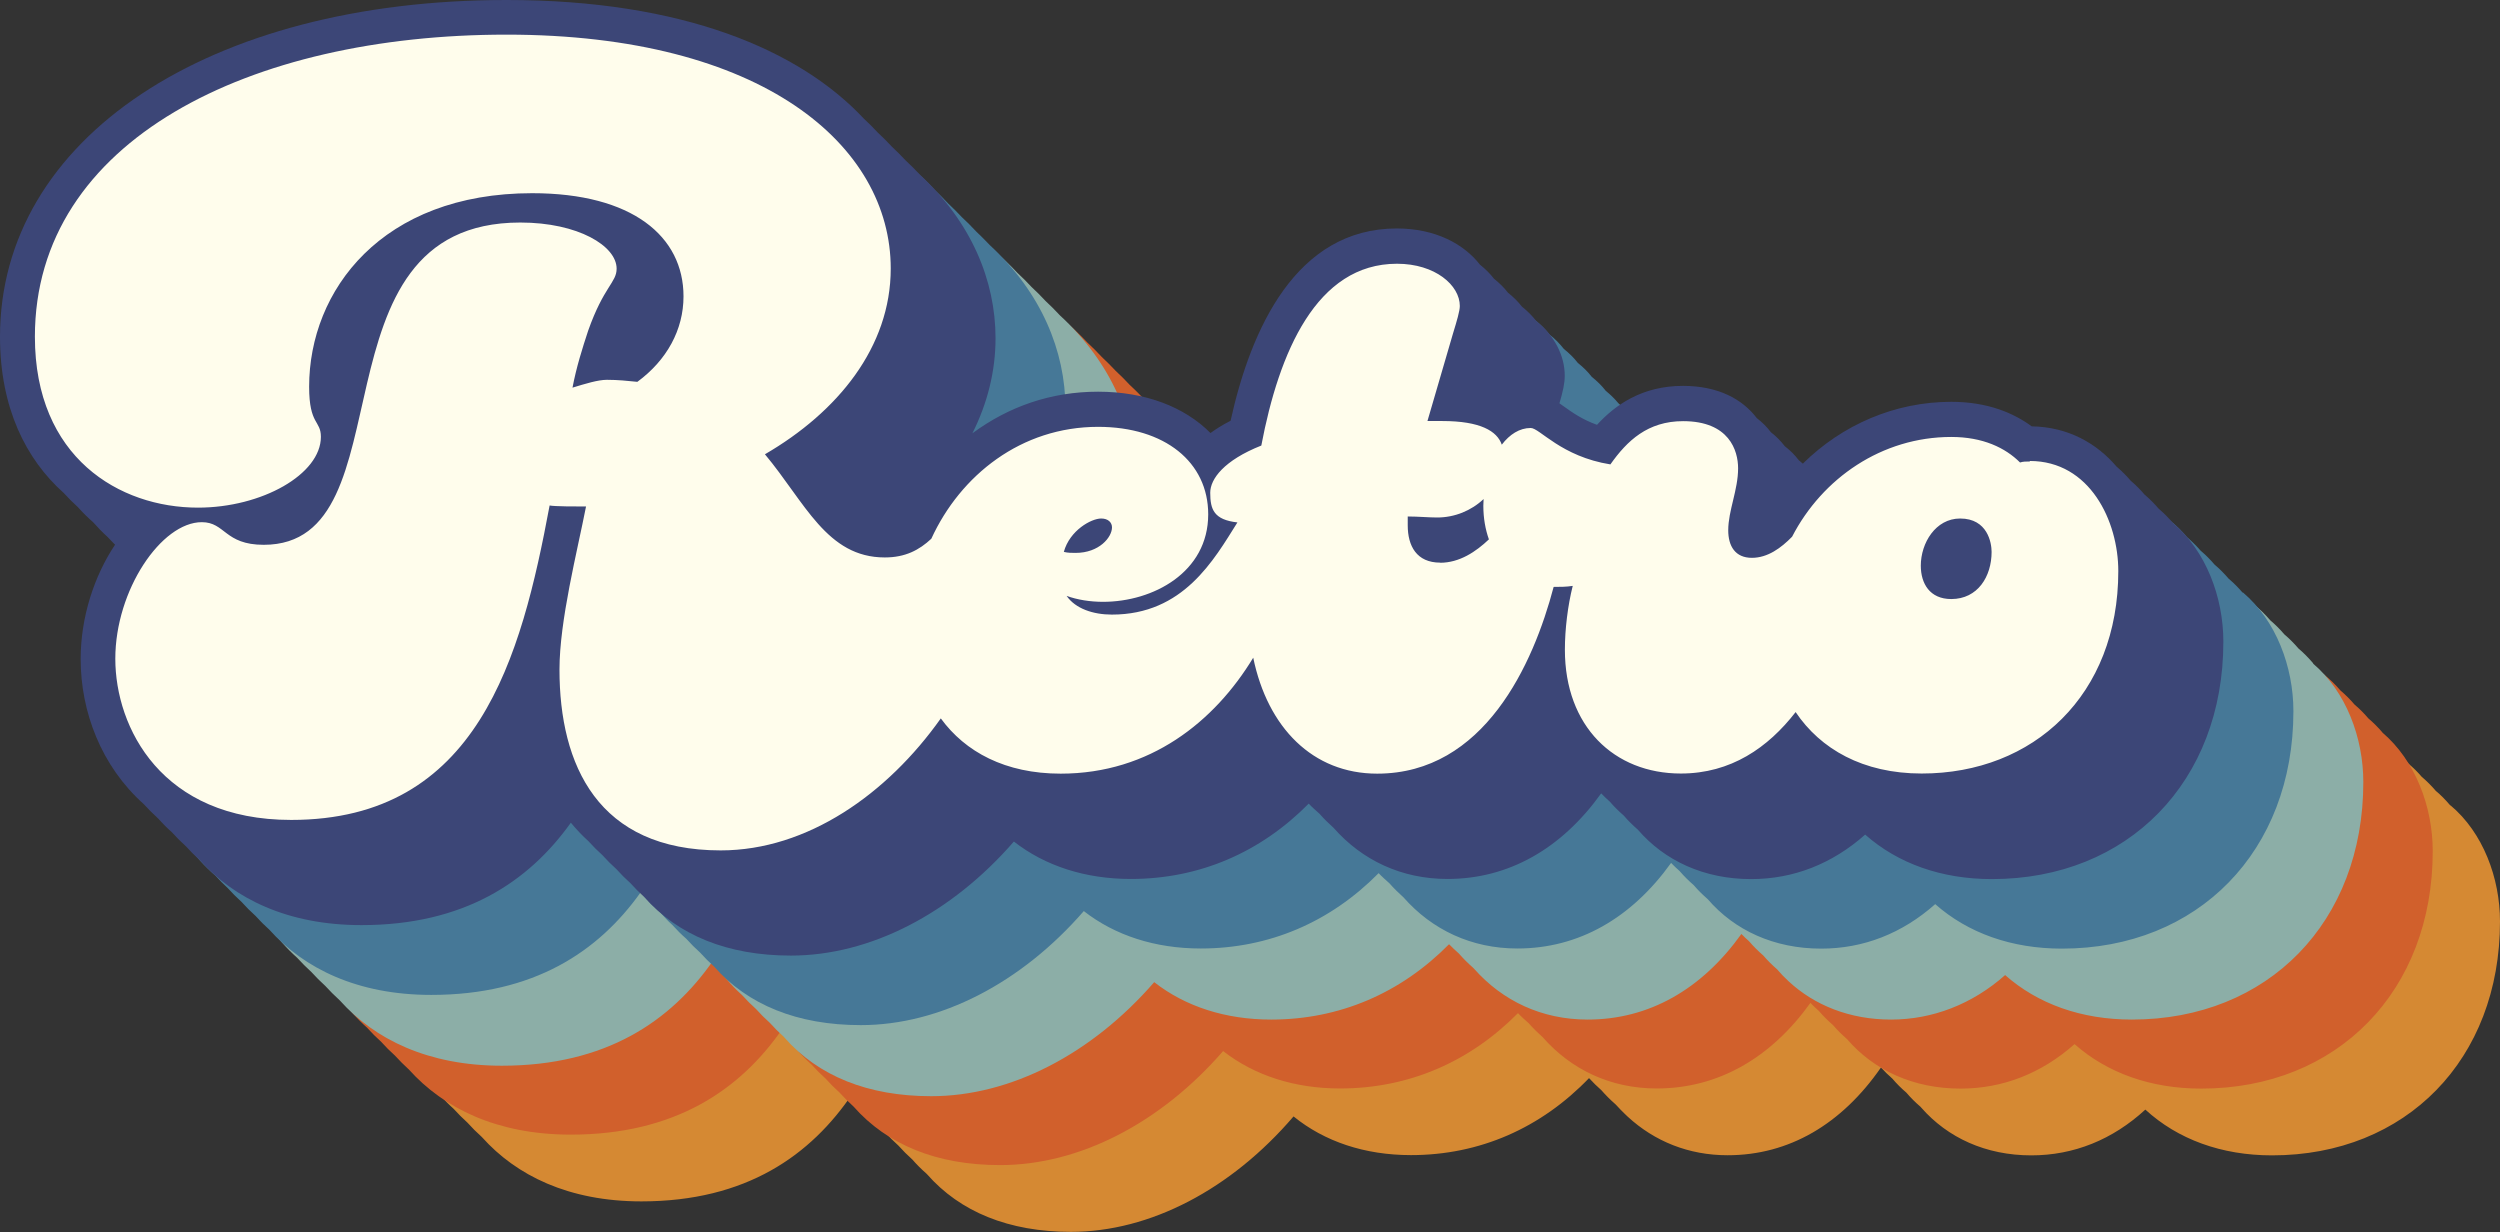
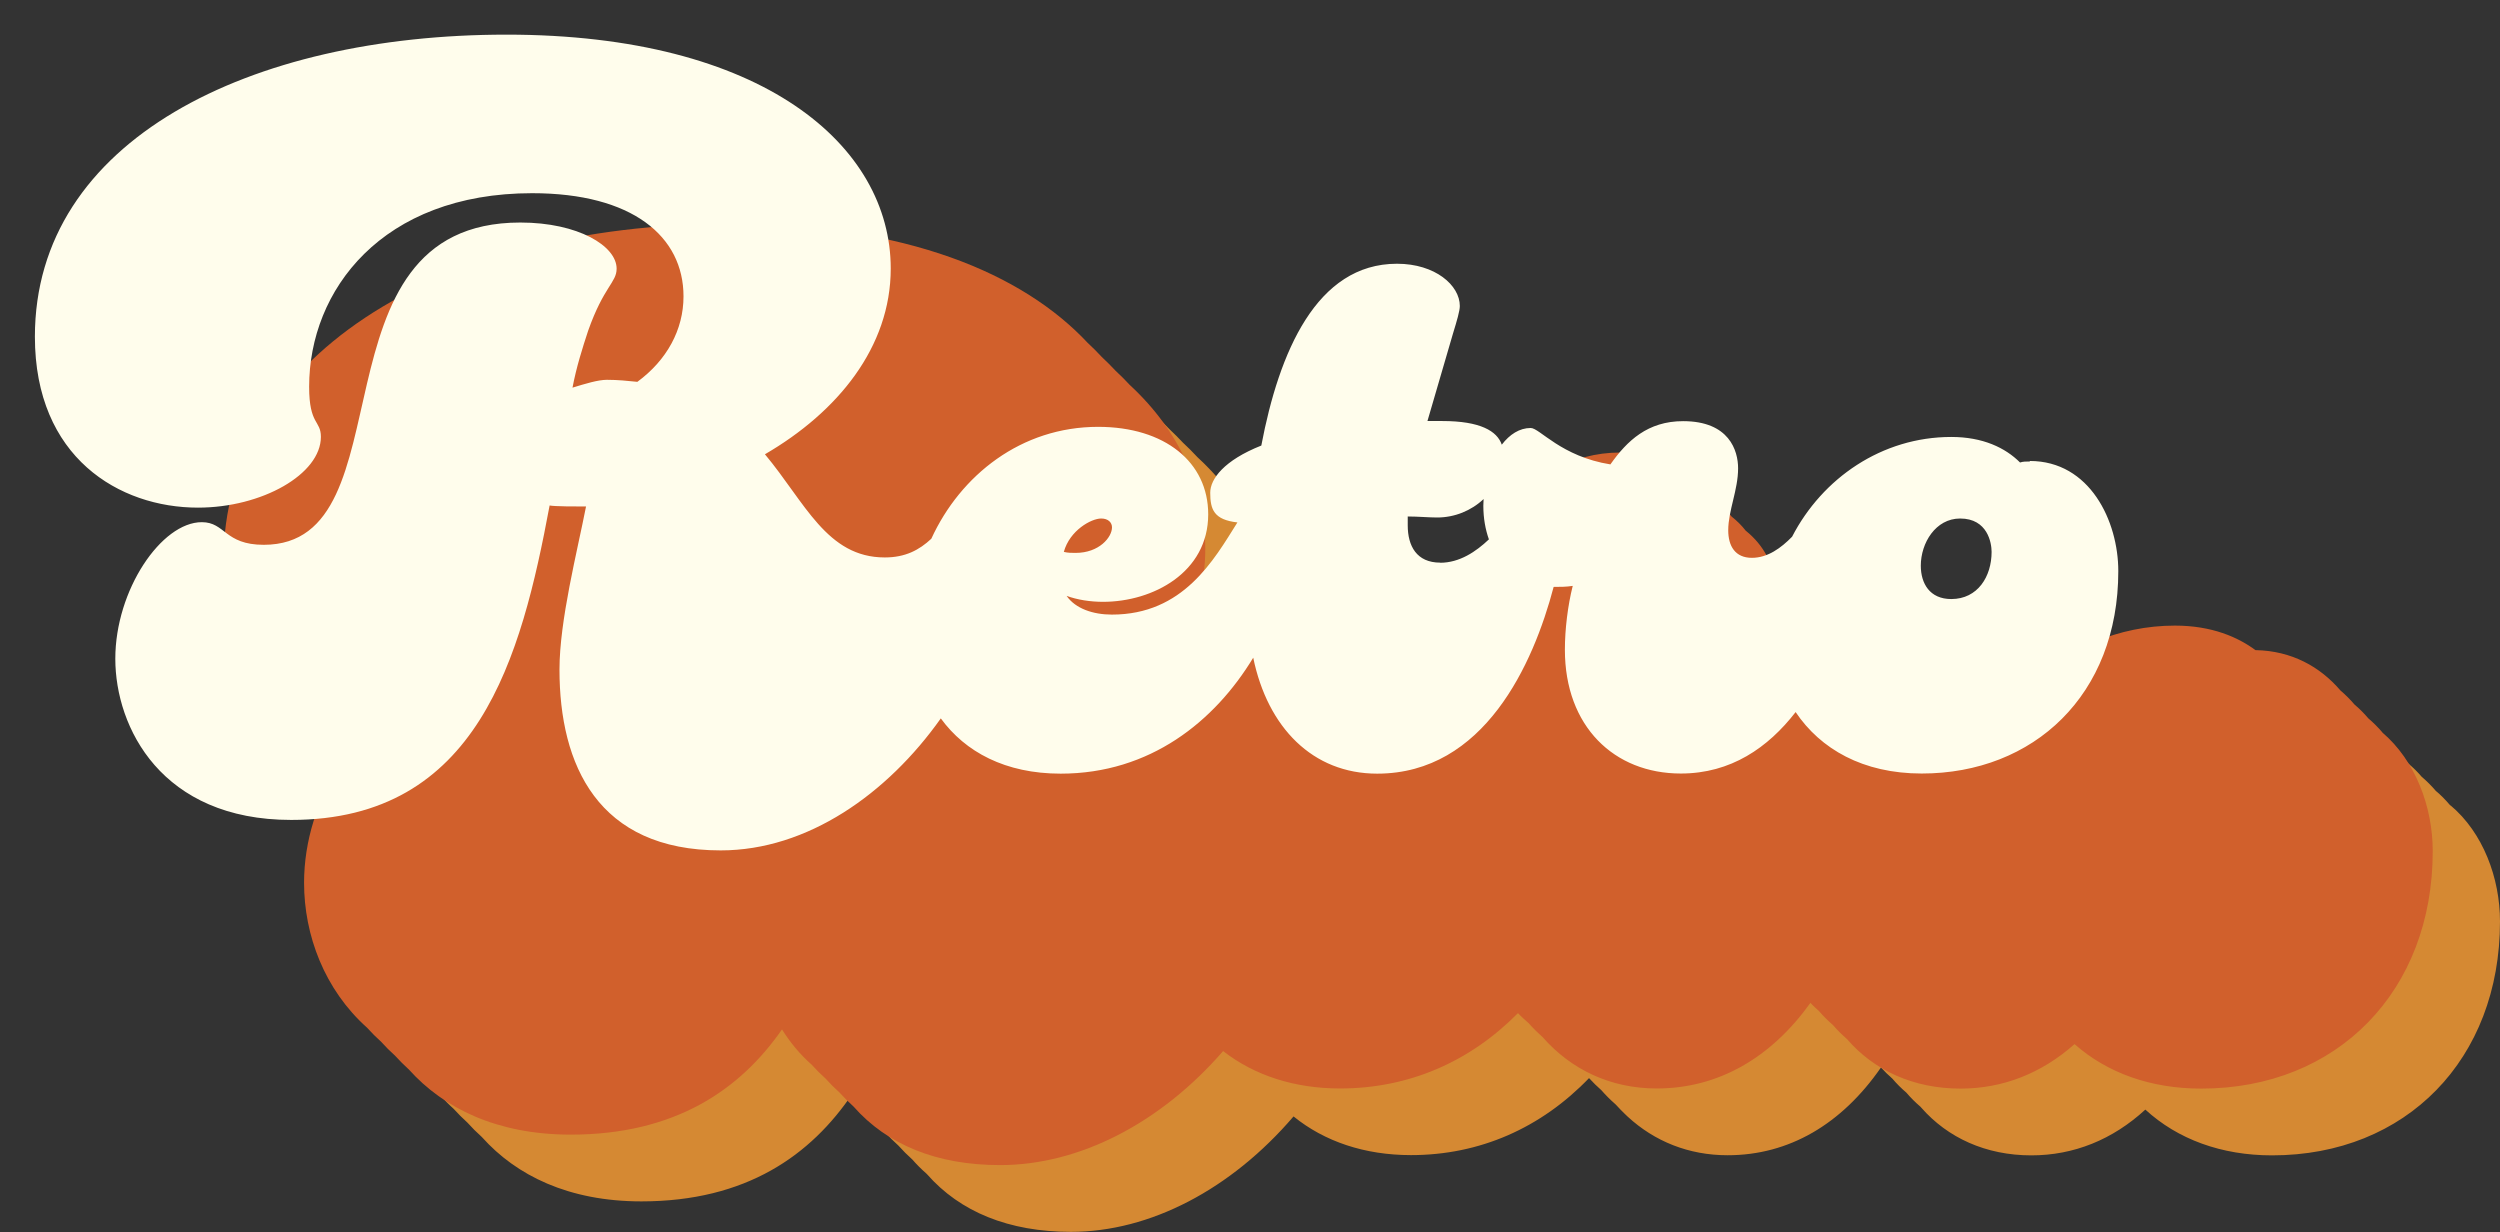
<svg xmlns="http://www.w3.org/2000/svg" id="a" data-name="Layer 1" viewBox="0 0 197.73 97.46">
  <rect x="0" y="0" width="197.73" height="97.46" fill="#333333" stroke="none" />
  <defs>
    <style>
      .b {
        fill: #467897;
      }

      .c {
        fill: #d1602c;
      }

      .d {
        fill: #8caea7;
      }

      .e {
        fill: #3c4677;
      }

      .f {
        fill: #fffdec;
      }

      .g {
        fill: #d58933;
      }
    </style>
  </defs>
  <g>
    <path class="g" d="M193.82,63.72s-.05-.05-.07-.07c-.34-.4-.7-.77-1.1-1.1-.34-.4-.71-.77-1.11-1.11-.32-.38-.68-.73-1.06-1.05-1.58-1.88-3.81-3.15-6.66-3.16-1.34-1.01-3.37-1.94-6.27-1.94-4.45,0-8.64,1.84-11.74,5-.14-.13-.29-.26-.45-.38-.03-.02-.05-.05-.08-.08-.31-.41-.68-.78-1.11-1.11-.31-.41-.68-.78-1.11-1.11-.3-.41-.68-.77-1.1-1.1-1.09-1.45-2.93-2.48-5.64-2.48-3.21,0-5.31,1.54-6.72,3.12-1.27-.42-2.15-1.05-2.84-1.54-.53-.38-1.07-.75-1.73-.93.39-1.28.62-2.06.62-2.78,0-1.33-.61-2.69-1.73-3.76-.02-.02-.04-.04-.07-.06-.1-.1-.21-.19-.32-.28-.05-.04-.09-.08-.14-.12-.31-.4-.68-.77-1.11-1.11-.31-.4-.68-.77-1.1-1.11-.31-.4-.68-.78-1.12-1.12-1.22-1.59-3.42-2.76-6.36-2.76-6.41,0-10.75,5.08-12.91,15.12-.74.37-1.35.76-1.87,1.15-1.98-2.11-5.09-3.37-8.85-3.37-6.44,0-12.22,3.74-15.21,9.8-.39.3-.76.46-1.23.51-.02-.58-.21-1.1-.5-1.56,4.81-3.92,7.51-8.97,7.51-14.3,0-4.52-1.91-9.06-5.91-12.75-.01-.01-.02-.03-.04-.04-.35-.38-.72-.75-1.11-1.11-.35-.37-.71-.74-1.1-1.1-.33-.36-.69-.71-1.06-1.05-5.05-5.46-14.24-9.41-28.14-9.41-23.43,0-39.8,10.84-39.8,26.35,0,4.59,1.71,9.37,5.32,12.5.3.32.6.65.93.95.35.39.72.76,1.11,1.11.34.39.71.75,1.1,1.1.03.03.06.06.09.1.21.24.42.47.65.69-1.7,2.47-2.83,5.74-2.83,9.04,0,4.11,1.61,8.39,5,11.36.32.35.66.7,1.02,1.02.35.38.71.75,1.11,1.11.34.38.71.75,1.1,1.1.02.02.04.04.06.06,2.69,3,6.83,5.06,12.59,5.06,8.3,0,13.42-3.65,16.72-8.56.7,1.18,1.55,2.2,2.54,3.07.33.38.69.74,1.06,1.07.35.39.72.76,1.11,1.11.34.39.71.76,1.1,1.1.02.03.05.05.07.07,2.6,2.96,6.45,4.55,11.37,4.55,6.27,0,12.68-3.37,17.61-9.13,2.45,1.99,5.64,3.06,9.29,3.06,5.43,0,10.28-2.14,14.08-6.09.31.34.63.65.97.95.35.4.72.77,1.11,1.11.02.02.04.04.07.07.21.24.44.46.66.68.08.08.17.16.25.24,2.12,1.95,4.82,3.05,7.9,3.05,4.85,0,9.02-2.45,12.13-6.94.28.31.58.6.9.88.34.4.71.77,1.11,1.11.34.4.71.77,1.11,1.11.03.03.06.06.08.09,2.07,2.36,5.09,3.76,8.69,3.76,3.36,0,6.43-1.24,9.02-3.62,2.56,2.35,6.02,3.62,10.02,3.62,10.62,0,18.03-7.61,18.03-18.5,0-3.45-1.35-7.03-3.91-9.18Z" />
    <path class="c" d="M188.43,57.93c-.34-.4-.71-.77-1.11-1.11-.34-.4-.71-.77-1.1-1.1-.34-.4-.71-.77-1.11-1.11-1.61-1.88-3.86-3.14-6.72-3.19-1.38-1.02-3.44-1.94-6.37-1.94-4.43,0-8.61,1.8-11.74,4.89-.1-.09-.21-.18-.32-.27-.31-.41-.68-.78-1.11-1.11-.31-.41-.68-.78-1.11-1.11-.31-.41-.68-.78-1.1-1.1-1.14-1.5-3.05-2.55-5.84-2.55-3.23,0-5.35,1.5-6.8,3.08-1.15-.41-1.96-.98-2.6-1.44-.5-.35-1.01-.7-1.62-.91.35-1.14.56-1.93.56-2.64,0-1.58-.81-3.18-2.27-4.35-.31-.4-.68-.77-1.11-1.11-.31-.4-.68-.77-1.1-1.1-.31-.4-.68-.77-1.11-1.11-1.27-1.64-3.54-2.86-6.57-2.86-7.98,0-11.55,7.96-13.15,15.21-.61.31-1.14.64-1.59.97-2.04-2.06-5.15-3.27-8.89-3.27-6.52,0-12.38,3.78-15.43,9.9-.43.32-.84.44-1.44.44-.34,0-.65-.06-.95-.14-.04-.05-.07-.1-.11-.15,5.57-4.08,8.71-9.56,8.71-15.37,0-4.59-1.93-9.2-5.98-12.94-.35-.38-.72-.75-1.11-1.11-.35-.37-.71-.74-1.1-1.1-.35-.38-.72-.75-1.11-1.11-5.11-5.47-14.35-9.42-28.28-9.42-23.59,0-40.07,10.95-40.07,26.63,0,4.61,1.7,9.41,5.27,12.6.32.36.66.7,1.02,1.03.31.33.63.65.96.95.35.39.72.76,1.11,1.11.24.26.48.51.73.75-1.65,2.48-2.72,5.72-2.72,9.05,0,4.14,1.61,8.45,4.99,11.47.34.38.71.75,1.1,1.1.34.38.71.75,1.1,1.1.35.38.71.75,1.11,1.11,2.73,3.04,6.95,5.14,12.79,5.14,8.24,0,13.38-3.53,16.71-8.32.66,1.05,1.44,1.99,2.34,2.78.35.39.72.76,1.11,1.11.35.39.72.76,1.1,1.1.35.39.72.76,1.11,1.11,2.65,3.01,6.57,4.63,11.59,4.63,6.27,0,12.69-3.32,17.64-9.02,2.47,1.93,5.65,2.96,9.25,2.96,5.41,0,10.25-2.09,14.07-5.96.27.29.56.54.85.8.35.4.72.76,1.11,1.11,2.27,2.58,5.39,4.05,9.01,4.05,4.84,0,9.02-2.39,12.16-6.77.22.23.44.44.68.65.34.4.71.76,1.11,1.11.34.4.71.76,1.11,1.11,2.12,2.46,5.24,3.91,8.97,3.91,3.35,0,6.42-1.21,9.02-3.52,2.59,2.29,6.04,3.52,10.02,3.52,10.78,0,18.31-7.72,18.31-18.78,0-3.52-1.38-7.17-3.99-9.39Z" />
-     <path class="d" d="M182.96,52.46s-.04-.05-.07-.07c-.34-.4-.71-.77-1.11-1.11-.34-.4-.71-.77-1.11-1.11-.34-.4-.71-.77-1.1-1.1-1.61-1.88-3.86-3.15-6.72-3.19-1.38-1.02-3.44-1.94-6.36-1.94-4.44,0-8.61,1.8-11.74,4.89-.01-.01-.03-.02-.04-.03-.02-.02-.04-.03-.06-.05-.07-.06-.15-.12-.22-.18-.31-.41-.68-.78-1.1-1.1-.31-.41-.68-.78-1.1-1.1-.31-.41-.68-.78-1.11-1.11-1.14-1.5-3.05-2.55-5.84-2.55-3.23,0-5.35,1.5-6.8,3.08-1.15-.41-1.96-.98-2.6-1.44-.48-.34-.98-.67-1.55-.88.35-1.15.55-1.91.55-2.61,0-1.4-.64-2.81-1.8-3.93-.02-.02-.03-.03-.05-.04-.12-.11-.24-.22-.36-.32-.04-.04-.08-.08-.13-.11-.31-.4-.68-.77-1.11-1.11-.31-.4-.68-.77-1.11-1.11-.31-.4-.68-.77-1.11-1.11-1.27-1.64-3.54-2.86-6.57-2.86-7.98,0-11.55,7.96-13.15,15.21-.61.31-1.14.64-1.59.97-2.04-2.06-5.15-3.27-8.89-3.27-6.53,0-12.38,3.78-15.43,9.9-.43.32-.84.44-1.44.44-.33,0-.63-.05-.93-.13-.02-.03-.05-.07-.07-.1,5.57-4.08,8.71-9.56,8.71-15.37,0-4.6-1.94-9.22-6.01-12.97-.01-.01-.02-.02-.03-.03-.35-.38-.72-.75-1.11-1.11-.35-.38-.72-.75-1.11-1.11-.35-.38-.72-.75-1.11-1.11-5.11-5.47-14.35-9.42-28.27-9.42-23.59,0-40.07,10.95-40.07,26.63,0,4.57,1.67,9.33,5.19,12.52.34.37.7.72,1.07,1.05.35.4.73.79,1.13,1.15.31.34.64.66.98.96.11.12.23.23.34.35.13.14.25.28.38.42-1.64,2.48-2.71,5.71-2.71,9.04,0,4.14,1.61,8.45,4.99,11.47.35.38.71.75,1.11,1.11.35.38.71.75,1.11,1.11.35.38.71.75,1.11,1.11.02.02.04.04.06.06,2.73,3.04,6.95,5.14,12.79,5.14,8.23,0,13.37-3.52,16.71-8.31.65,1.02,1.41,1.94,2.29,2.72.35.39.72.76,1.1,1.1.35.39.72.76,1.1,1.1.35.39.72.76,1.11,1.11.02.02.04.04.06.07,2.65,3.01,6.57,4.62,11.59,4.62,6.27,0,12.69-3.32,17.64-9.02,2.46,1.93,5.65,2.96,9.25,2.96,5.41,0,10.25-2.09,14.07-5.96.25.26.51.5.78.74.35.4.72.77,1.11,1.11.02.03.05.05.07.07,2.27,2.57,5.38,4.04,9,4.04,4.84,0,9.02-2.38,12.16-6.77.2.2.4.4.62.59.34.4.72.77,1.11,1.11.34.4.71.76,1.1,1.1.02.03.05.05.07.08.23.27.48.53.74.77.02.02.05.04.07.07,2.07,1.93,4.87,3.05,8.13,3.05s6.42-1.21,9.02-3.52c2.59,2.29,6.04,3.52,10.02,3.52,10.78,0,18.31-7.72,18.31-18.78,0-3.52-1.37-7.17-3.98-9.38Z" />
-     <path class="b" d="M177.37,46.87c-.34-.4-.71-.77-1.11-1.11-.34-.4-.71-.77-1.11-1.11-.34-.4-.71-.77-1.1-1.1-.33-.38-.69-.73-1.07-1.06-1.61-1.91-3.87-3.19-6.76-3.23-1.38-1.02-3.44-1.94-6.37-1.94-4.44,0-8.62,1.8-11.75,4.9-.1-.09-.2-.19-.31-.28-.31-.41-.68-.78-1.11-1.11-.31-.41-.68-.78-1.11-1.1-.31-.41-.68-.78-1.1-1.11-1.14-1.5-3.05-2.55-5.84-2.55-3.23,0-5.35,1.5-6.8,3.08-1.15-.41-1.96-.98-2.6-1.44-.12-.09-.25-.17-.38-.26.26-.89.43-1.57.43-2.18,0-1.58-.81-3.18-2.27-4.35-.31-.4-.68-.77-1.11-1.11-.31-.4-.68-.77-1.1-1.1-.31-.4-.68-.77-1.11-1.11-.32-.41-.69-.79-1.13-1.13-1.28-1.63-3.53-2.83-6.55-2.83-7.98,0-11.55,7.96-13.15,15.21-.61.31-1.14.64-1.59.97-2.04-2.06-5.15-3.27-8.89-3.27s-7.08,1.18-9.94,3.29c1.19-2.37,1.83-4.91,1.83-7.51,0-4.59-1.93-9.2-5.98-12.94-.35-.37-.72-.74-1.1-1.1-.35-.38-.72-.75-1.11-1.11-.35-.37-.71-.74-1.1-1.1-.33-.36-.68-.7-1.05-1.05-5.1-5.51-14.36-9.49-28.33-9.49C22.01,5.53,5.53,16.48,5.53,32.15c0,5.75,2.15,9.89,5.26,12.56.33.37.66.73,1.03,1.06.31.34.63.66.97.96.35.39.72.76,1.11,1.11.24.26.49.5.74.74-1.66,2.48-2.73,5.73-2.73,9.07,0,4.21,1.65,8.59,5.14,11.62.3.33.61.65.95.96.35.38.71.75,1.11,1.11.34.38.71.75,1.1,1.1.34.38.71.75,1.1,1.1,2.73,3.05,6.95,5.15,12.8,5.15,8.11,0,13.22-3.42,16.56-8.11.47.58.99,1.11,1.55,1.59.31.34.61.68.95.98.35.39.72.76,1.11,1.1.35.39.72.76,1.1,1.1.35.39.72.76,1.1,1.1,2.65,3.02,6.58,4.63,11.6,4.63,6.27,0,12.69-3.32,17.64-9.02,2.47,1.93,5.65,2.96,9.25,2.96,5.41,0,10.25-2.09,14.07-5.96.27.29.56.54.85.8.35.4.72.76,1.11,1.11,2.27,2.58,5.39,4.05,9.01,4.05,4.84,0,9.02-2.39,12.16-6.77.22.23.44.44.68.65.34.4.71.76,1.11,1.11.34.4.71.76,1.11,1.11,2.12,2.46,5.24,3.91,8.97,3.91,3.35,0,6.42-1.21,9.02-3.52,2.59,2.29,6.04,3.52,10.02,3.52,10.78,0,18.31-7.72,18.31-18.78,0-3.52-1.38-7.18-3.99-9.39Z" />
  </g>
-   <path class="e" d="M171.84,41.34c-.34-.4-.71-.77-1.11-1.11-.34-.4-.71-.77-1.11-1.11-.34-.4-.71-.77-1.1-1.1-.34-.4-.71-.77-1.11-1.11-1.61-1.88-3.86-3.14-6.72-3.19-1.38-1.02-3.44-1.94-6.36-1.94-4.44,0-8.61,1.8-11.74,4.89-.1-.09-.21-.18-.32-.27-.31-.41-.68-.78-1.11-1.11-.31-.41-.68-.78-1.1-1.11-.31-.41-.68-.78-1.11-1.11-1.14-1.5-3.05-2.55-5.84-2.55-3.23,0-5.35,1.5-6.8,3.08-1.15-.41-1.96-.98-2.6-1.44-.12-.09-.25-.17-.37-.26.27-.92.42-1.57.42-2.18,0-1.58-.81-3.18-2.27-4.35-.31-.4-.68-.77-1.11-1.11-.31-.4-.68-.77-1.11-1.11-.31-.4-.68-.77-1.11-1.11-.31-.4-.68-.77-1.11-1.11-1.27-1.64-3.54-2.86-6.57-2.86-7.98,0-11.55,7.96-13.15,15.21-.61.31-1.14.64-1.59.97-2.04-2.06-5.15-3.27-8.89-3.27s-7.08,1.18-9.94,3.29c1.19-2.37,1.83-4.91,1.83-7.51,0-4.59-1.93-9.19-5.98-12.94-.35-.38-.72-.75-1.11-1.11-.35-.37-.71-.74-1.1-1.1-.35-.38-.72-.75-1.11-1.11-.35-.38-.72-.75-1.11-1.11C63.24,3.95,54,0,40.07,0,16.48,0,0,10.95,0,26.63c0,5.62,2.05,9.7,5.05,12.37.35.39.72.76,1.11,1.11.38.43.79.83,1.21,1.2.35.4.73.79,1.14,1.16.19.21.39.41.59.61-1.65,2.48-2.72,5.72-2.72,9.05,0,4.14,1.61,8.45,4.99,11.47.35.38.71.75,1.11,1.11.35.39.71.76,1.11,1.11.34.38.71.75,1.1,1.1.34.38.71.75,1.1,1.1,2.73,3.05,6.95,5.15,12.8,5.15,8.11,0,13.22-3.42,16.56-8.1.43.52.89,1.01,1.39,1.46.35.39.72.76,1.1,1.1.35.39.72.76,1.11,1.11.35.39.72.76,1.11,1.11.35.39.72.76,1.1,1.1,2.65,3.01,6.57,4.63,11.59,4.63,6.27,0,12.69-3.32,17.64-9.02,2.47,1.93,5.65,2.96,9.25,2.96,5.41,0,10.25-2.09,14.07-5.96.27.29.56.54.85.8.35.4.72.76,1.11,1.11,2.27,2.58,5.39,4.05,9.01,4.05,4.84,0,9.02-2.39,12.16-6.77.22.23.44.44.68.65.34.4.71.76,1.11,1.11.34.4.71.76,1.11,1.11,2.12,2.46,5.24,3.91,8.96,3.91,3.35,0,6.42-1.21,9.02-3.52,2.59,2.29,6.04,3.52,10.02,3.52,10.78,0,18.31-7.72,18.31-18.78,0-3.52-1.38-7.18-3.99-9.39Z" />
  <path class="f" d="M160.55,36.5c-.31,0-.54,0-.78.08-1.17-1.17-2.95-2.02-5.44-2.02-5.5,0-10.2,3.27-12.59,7.89-.87.89-1.93,1.67-3.18,1.67-1.32,0-1.87-.93-1.87-2.18,0-1.55.78-3.19.78-4.9,0-1.4-.7-3.73-4.35-3.73-2.8,0-4.43,1.55-5.75,3.42-3.89-.62-5.6-2.88-6.3-2.88-.89,0-1.67.51-2.29,1.32-.37-1.07-1.68-1.87-4.71-1.87h-1.17l2.02-6.92c.31-1.01.54-1.79.54-2.18,0-1.63-1.94-3.34-4.97-3.34-6.37,0-9.33,7-10.73,14.38-2.95,1.17-4.04,2.64-4.04,3.73,0,1.33.29,2.14,2.15,2.35-1.87,2.98-4.28,7.29-9.93,7.29-1.48,0-2.88-.47-3.58-1.48.85.31,1.87.47,2.88.47,3.96,0,8.32-2.33,8.32-6.92,0-4.12-3.42-6.92-8.71-6.92-6.08,0-10.88,3.82-13.19,8.85-.95.89-2.05,1.48-3.68,1.48-4.59,0-6.3-4.35-9.48-8.16,5.75-3.34,9.95-8.47,9.95-14.69,0-9.72-10.1-18.5-30.39-18.5S2.76,11.08,2.76,26.63c0,9.56,6.68,13.52,12.9,13.52,5.05,0,9.72-2.64,9.72-5.6,0-1.32-.93-.93-.93-3.96,0-7.62,5.75-15.31,17.64-15.31,7.93,0,11.97,3.42,11.97,8.16,0,2.64-1.32,5.05-3.65,6.76-.78-.08-1.55-.16-2.41-.16-.7,0-1.71.31-2.72.62.31-1.63.78-3.11,1.24-4.51,1.24-3.5,2.25-3.81,2.25-4.9,0-1.79-3.03-3.65-7.62-3.65-16.94,0-8.63,25.49-20.29,25.49-3.11,0-3.03-1.79-4.9-1.79-3.19,0-6.84,5.36-6.84,10.8s3.65,12.75,13.91,12.75c14.77,0,18.19-12.82,20.44-24.87.39.08,2.1.08,2.88.08-.7,3.58-2.1,9.02-2.1,12.9,0,7.54,3.03,14.3,12.75,14.3,6.87,0,13.19-4.48,17.41-10.44,1.93,2.65,5.1,4.37,9.48,4.37,7.07,0,12.18-4.13,15.23-9.17,1.14,5.53,4.71,9.17,9.8,9.17,8.47,0,12.36-8.68,13.96-14.77.5,0,1,0,1.51-.08-.39,1.55-.62,3.42-.62,5.05,0,6.06,3.89,9.79,9.17,9.79,3.96,0,6.9-2.05,9.08-4.86,1.96,2.92,5.32,4.86,9.97,4.86,8.86,0,15.55-6.22,15.55-16.01,0-3.96-2.25-8.71-7-8.71ZM87.1,41.01c.54,0,.85.31.85.7,0,.78-1.01,2.02-2.88,2.02-.31,0-.62,0-.93-.08.47-1.71,2.18-2.64,2.95-2.64ZM113.91,44.5c-1.87,0-2.57-1.32-2.57-2.95v-.7c.86,0,1.63.08,2.33.08,1.38,0,2.7-.54,3.67-1.46,0,.18-.02.35-.02.53,0,.98.16,1.87.44,2.66-1.02.97-2.32,1.85-3.86,1.85ZM154.33,47.38c-1.71,0-2.41-1.24-2.41-2.64,0-1.79,1.17-3.73,3.11-3.73,2.18,0,2.49,1.94,2.49,2.64,0,1.94-1.09,3.73-3.19,3.73Z" />
</svg>